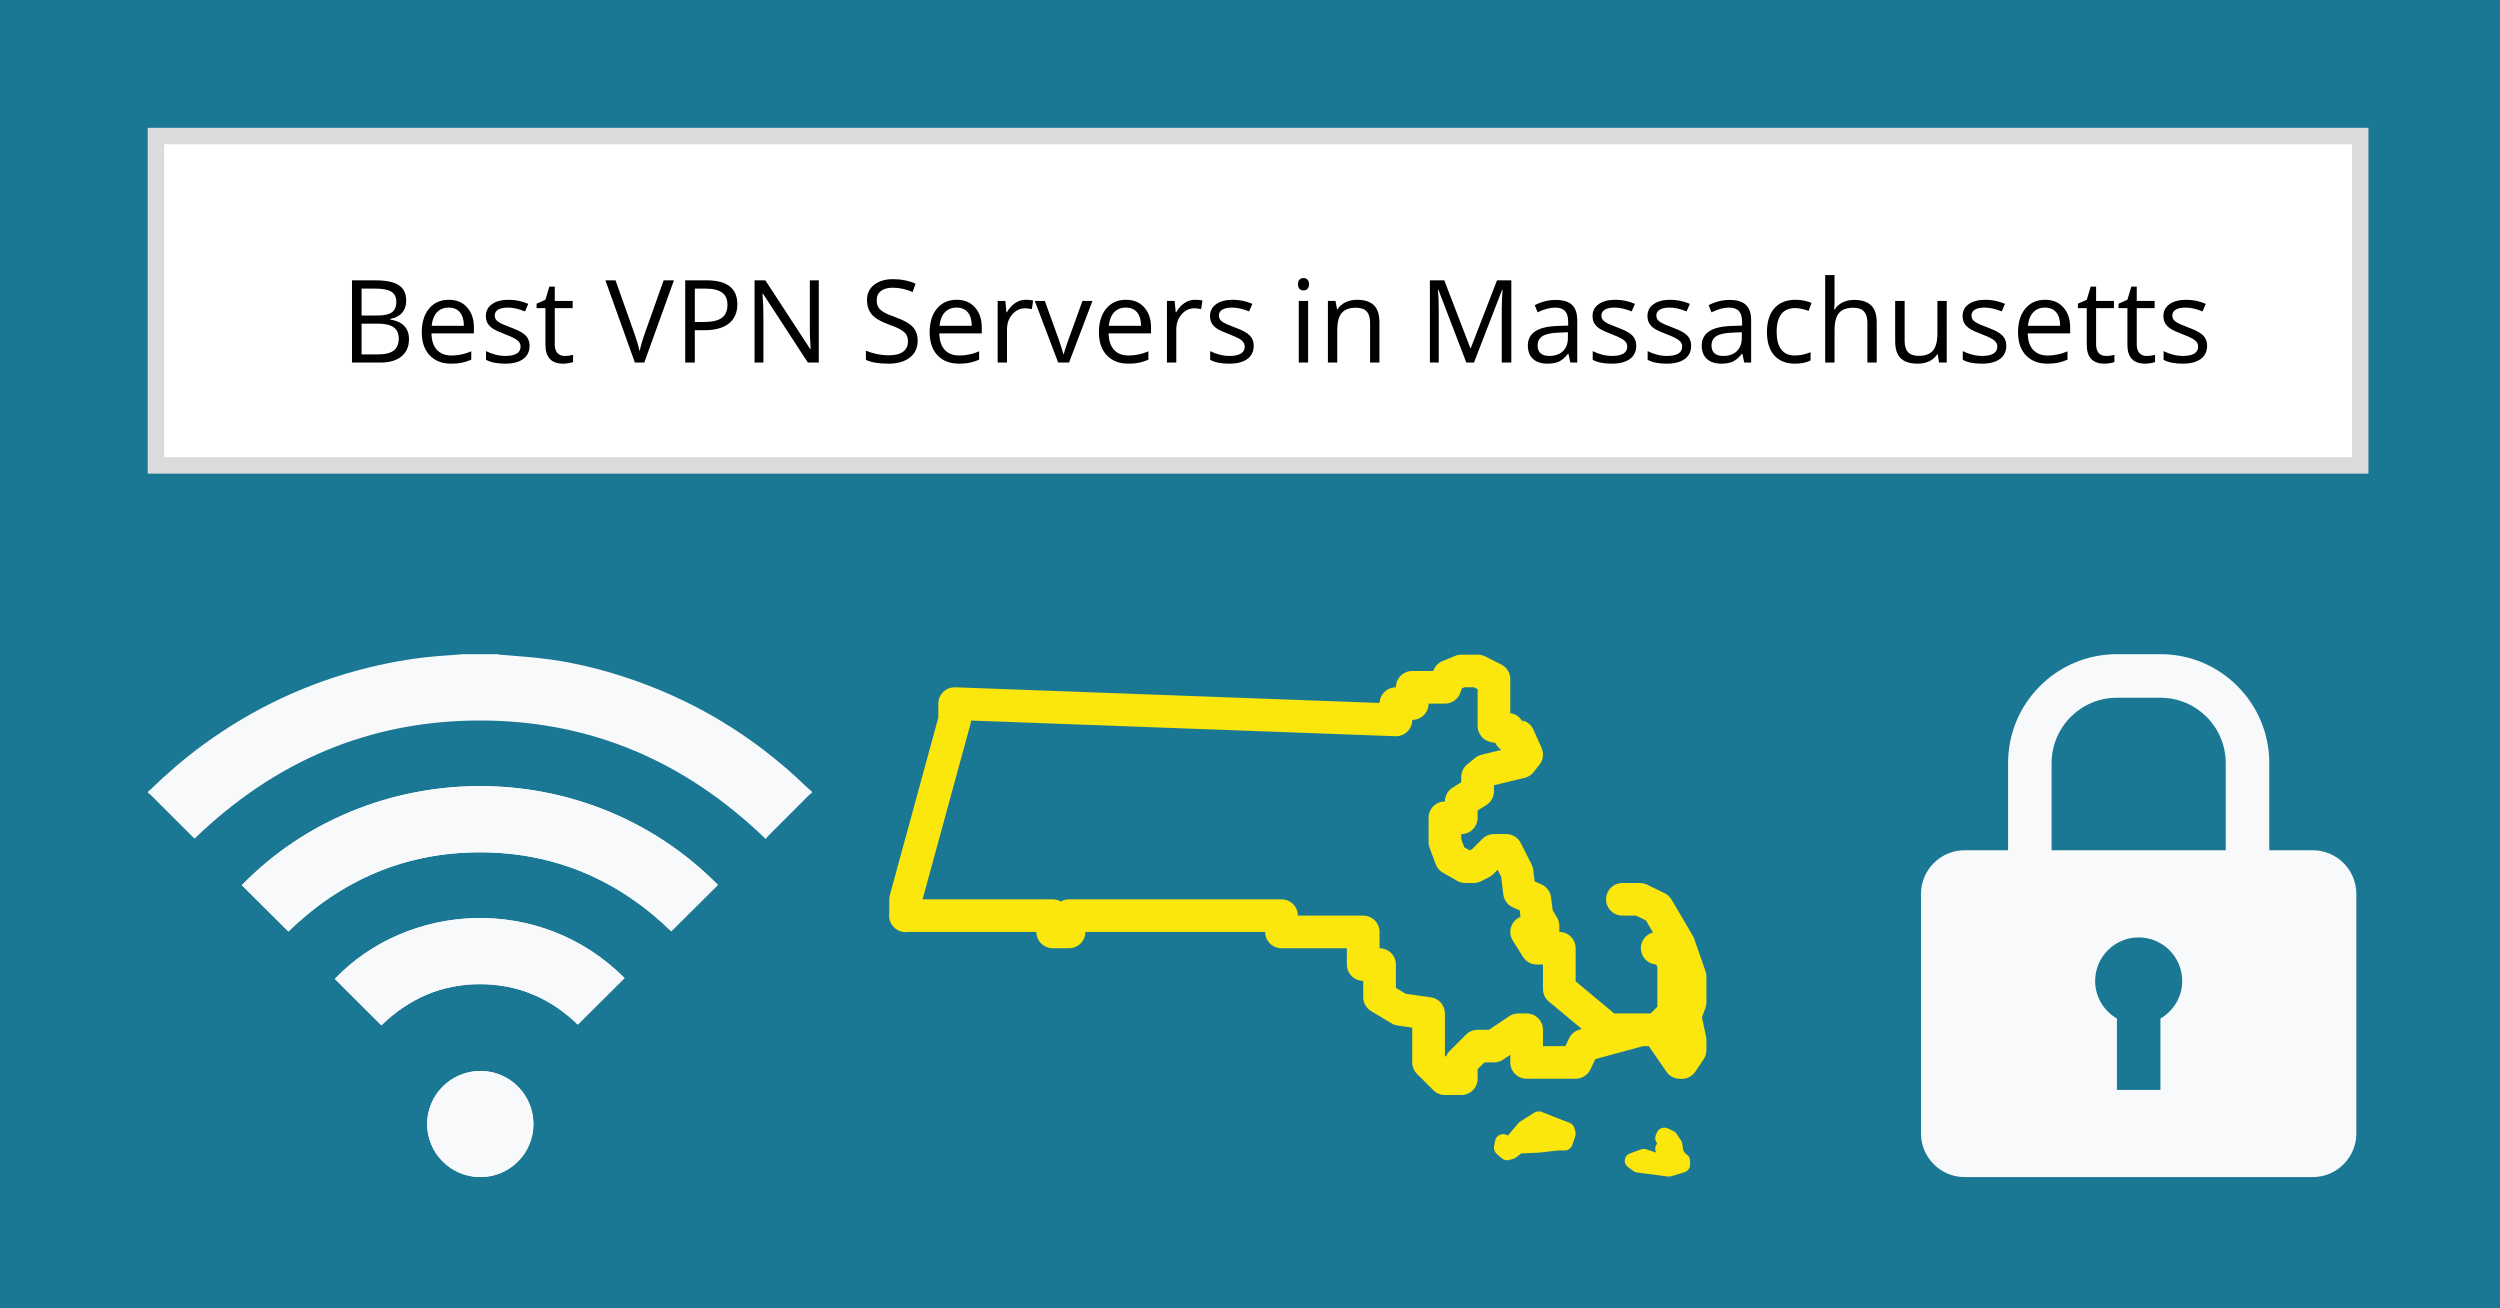
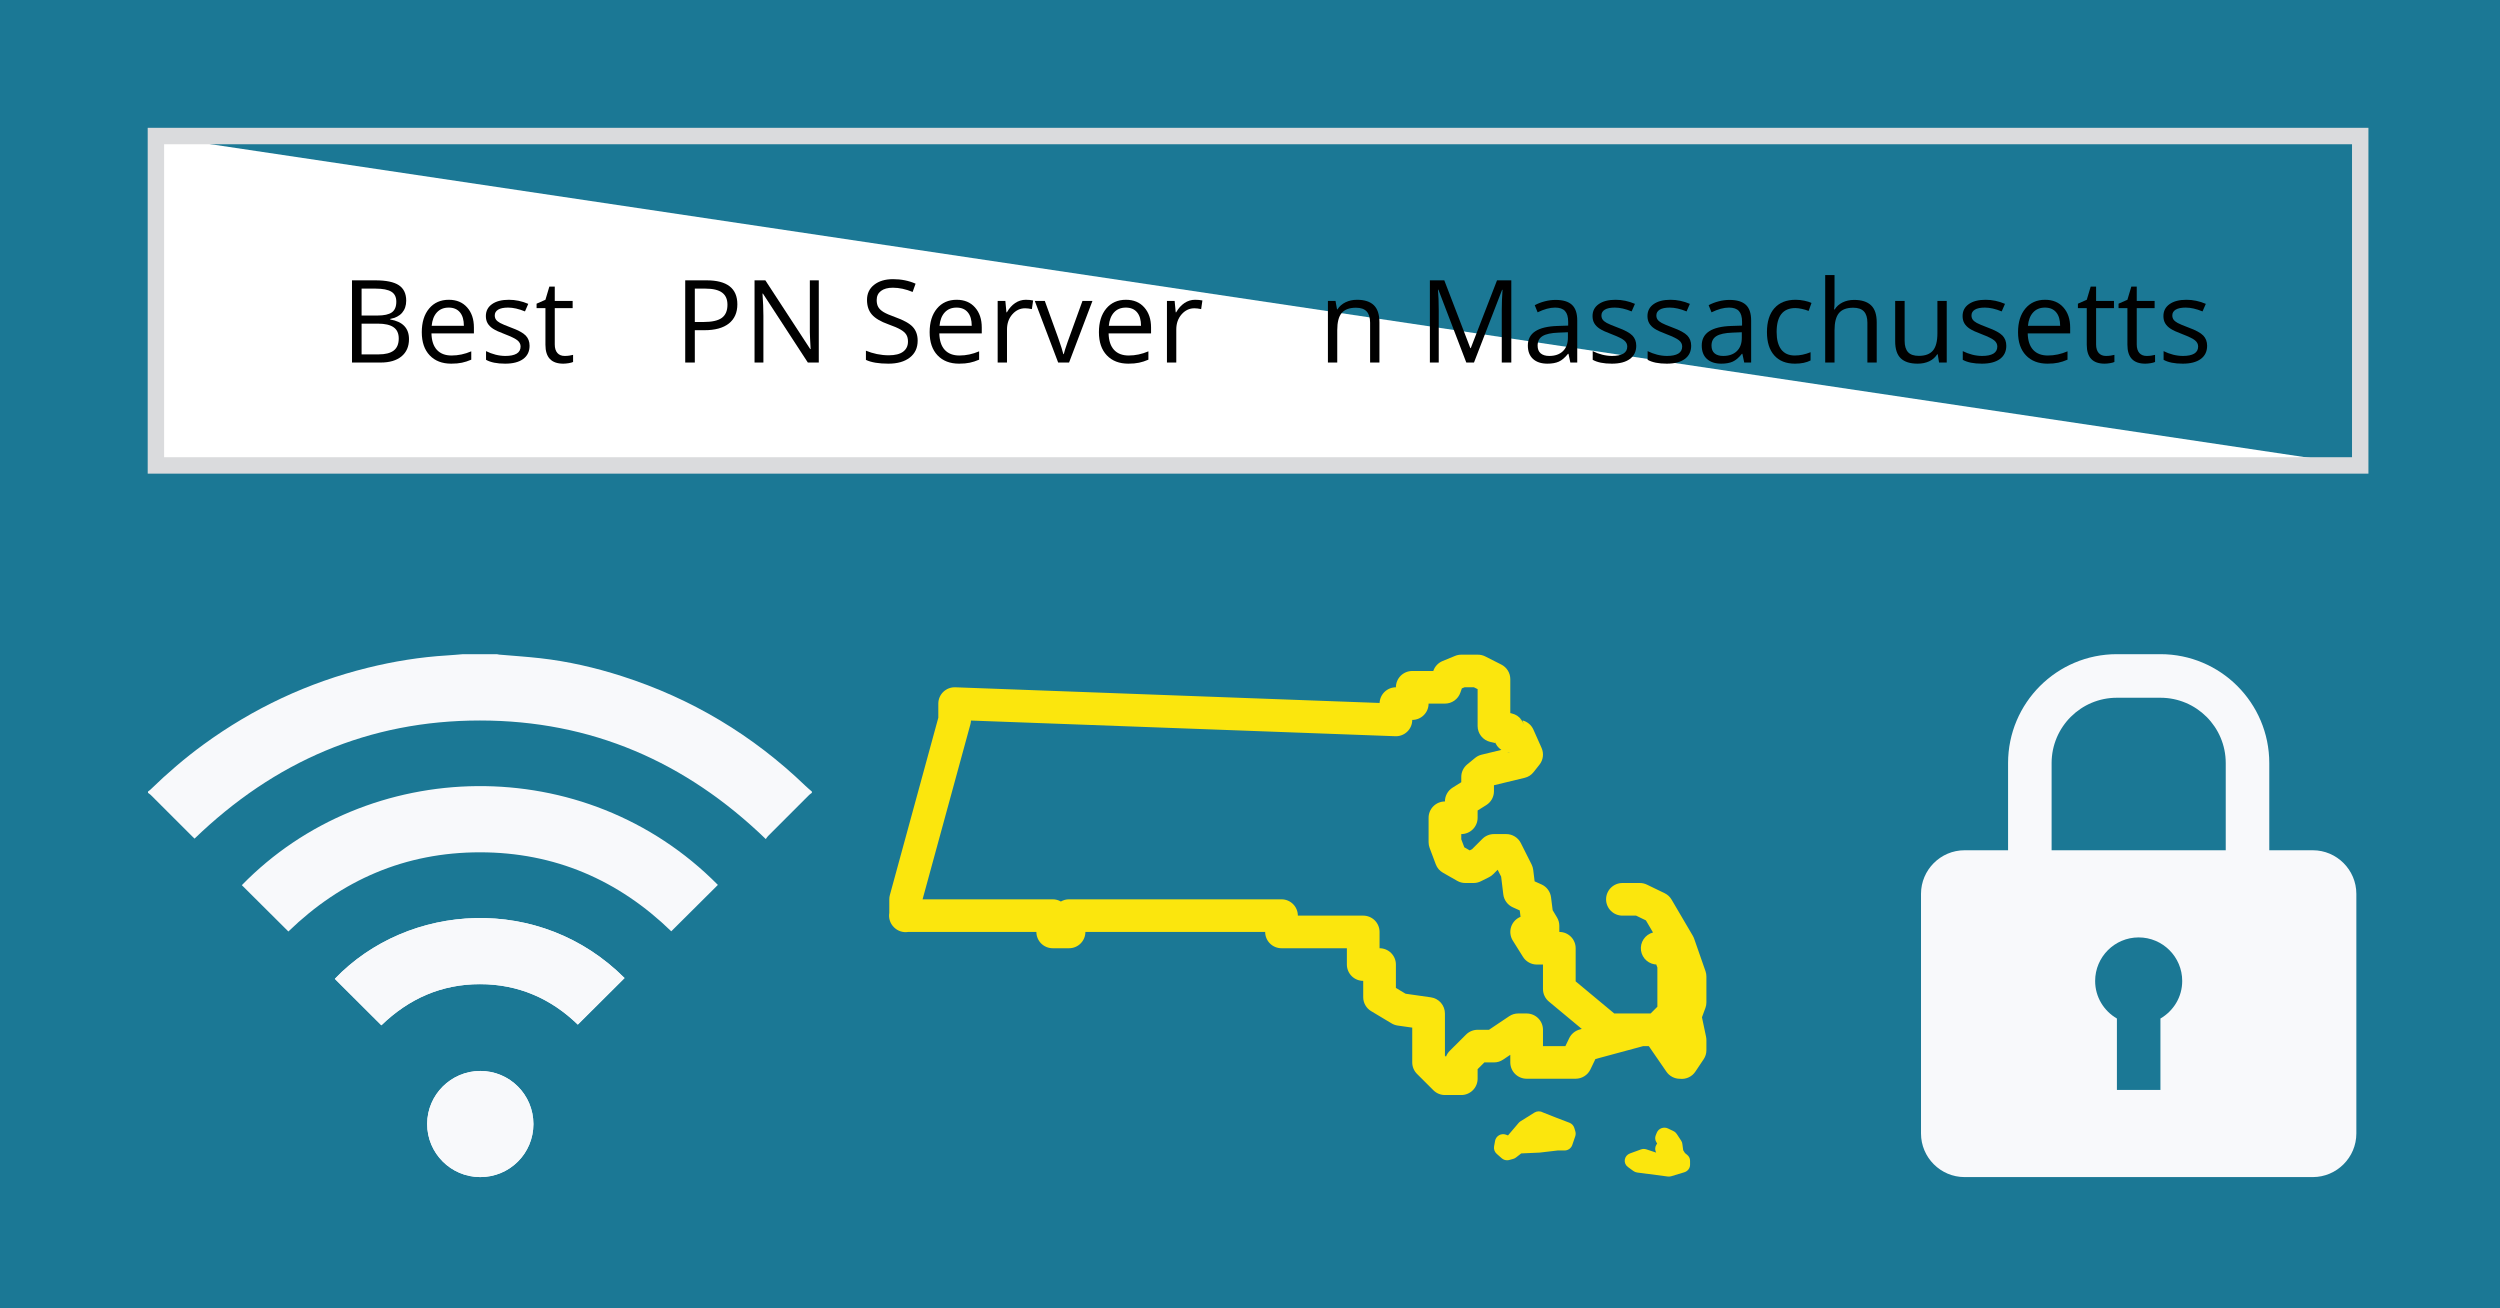
<svg xmlns="http://www.w3.org/2000/svg" width="900pt" zoomAndPan="magnify" viewBox="0 0 900 471" height="471pt" preserveAspectRatio="xMidYMid meet" version="1.2">
  <defs>
    <g />
    <clipPath xml:id="clip1" id="clip1">
      <path d="M 87 282 L 259 282 L 259 423.75 L 87 423.75 Z M 87 282 " />
    </clipPath>
    <clipPath xml:id="clip2" id="clip2">
      <path d="M 53.152 235.5 L 292.402 235.5 L 292.402 303 L 53.152 303 Z M 53.152 235.5 " />
    </clipPath>
    <clipPath xml:id="clip3" id="clip3">
      <path d="M 153 385 L 193 385 L 193 423.75 L 153 423.75 Z M 153 385 " />
    </clipPath>
    <clipPath xml:id="clip4" id="clip4">
      <path d="M 691.289 235.5 L 848.789 235.5 L 848.789 423.75 L 691.289 423.75 Z M 691.289 235.5 " />
    </clipPath>
    <clipPath xml:id="clip5" id="clip5">
      <path d="M 320 235.5 L 614.305 235.5 L 614.305 423.75 L 320 423.75 Z M 320 235.5 " />
    </clipPath>
  </defs>
  <g xml:id="surface1" id="surface1">
    <rect x="0" width="900" y="0" height="471" style="fill:rgb(100%,100%,100%);fill-opacity:1;stroke:none;" />
    <rect x="0" width="900" y="0" height="471" style="fill:rgb(100%,100%,100%);fill-opacity:1;stroke:none;" />
    <rect x="0" width="900" y="0" height="471" style="fill:rgb(10.59%,47.06%,58.429%);fill-opacity:1;stroke:none;" />
    <g clip-rule="nonzero" clip-path="url(#clip1)">
      <path style=" stroke:none;fill-rule:nonzero;fill:rgb(97.249%,97.649%,98.43%);fill-opacity:1;" d="M 103.816 335.34 C 122.953 316.777 145.93 306.824 172.809 306.832 C 199.684 306.84 222.648 316.809 241.656 335.266 C 247.285 329.664 252.863 324.113 258.438 318.566 C 210.484 270.062 132.293 272.199 87.062 318.66 C 92.617 324.191 98.172 329.723 103.816 335.34 Z M 137.297 369.105 C 147.219 359.484 158.984 354.301 172.781 354.297 C 186.598 354.293 198.391 359.508 208.012 368.855 C 213.695 363.191 219.27 357.648 224.836 352.098 C 194.5 321.715 146.973 324.836 120.566 352.352 C 120.66 352.465 120.746 352.598 120.852 352.703 C 126.297 358.133 131.742 363.559 137.297 369.105 Z M 192.031 404.672 C 192.035 394.09 183.484 385.539 172.906 385.543 C 162.398 385.551 153.82 394.086 153.777 404.574 C 153.734 415.125 162.309 423.734 172.871 423.75 C 183.477 423.77 192.023 415.25 192.031 404.672 Z M 192.031 404.672 " />
    </g>
    <g clip-rule="nonzero" clip-path="url(#clip2)">
      <path style=" stroke:none;fill-rule:nonzero;fill:rgb(97.249%,97.649%,98.43%);fill-opacity:1;" d="M 292.27 285.43 C 291.938 285.688 291.57 285.906 291.273 286.199 C 286.34 291.121 281.406 296.051 276.488 300.988 C 276.18 301.297 275.961 301.691 275.688 302.07 C 246.863 274.184 212.762 259.379 172.781 259.379 C 132.836 259.379 98.762 274.156 70.039 301.898 C 69.773 301.645 69.461 301.355 69.164 301.059 C 64.207 296.105 59.25 291.148 54.285 286.199 C 53.988 285.906 53.617 285.688 53.281 285.43 C 53.281 285.273 53.281 285.113 53.281 284.953 C 53.59 284.711 53.922 284.496 54.195 284.227 C 60.195 278.387 66.531 272.93 73.301 267.996 C 91.188 254.957 110.863 245.715 132.363 240.402 C 141.766 238.078 151.297 236.531 160.98 235.953 C 162.879 235.844 164.773 235.652 166.68 235.5 C 170.742 235.5 174.809 235.5 178.875 235.5 C 179.148 235.555 179.418 235.637 179.691 235.66 C 184.609 236.09 189.535 236.402 194.441 236.953 C 204.465 238.082 214.258 240.332 223.859 243.41 C 248.953 251.457 270.984 264.645 289.969 282.918 C 290.703 283.629 291.504 284.277 292.273 284.953 C 292.27 285.113 292.27 285.273 292.27 285.43 Z M 292.27 285.43 " />
    </g>
-     <path style=" stroke:none;fill-rule:nonzero;fill:rgb(97.249%,97.649%,98.43%);fill-opacity:1;" d="M 103.816 335.34 C 98.172 329.723 92.617 324.191 87.062 318.66 C 132.293 272.199 210.484 270.062 258.438 318.566 C 252.863 324.113 247.285 329.664 241.656 335.266 C 222.648 316.809 199.684 306.84 172.809 306.832 C 145.93 306.824 122.953 316.777 103.816 335.34 Z M 103.816 335.34 " />
    <path style=" stroke:none;fill-rule:nonzero;fill:rgb(97.249%,97.649%,98.43%);fill-opacity:1;" d="M 137.297 369.105 C 131.742 363.559 126.297 358.133 120.852 352.707 C 120.746 352.598 120.66 352.469 120.566 352.352 C 146.973 324.836 194.5 321.715 224.836 352.098 C 219.27 357.648 213.695 363.195 208.012 368.855 C 198.391 359.508 186.598 354.293 172.781 354.297 C 158.984 354.301 147.219 359.484 137.297 369.105 Z M 137.297 369.105 " />
    <g clip-rule="nonzero" clip-path="url(#clip3)">
      <path style=" stroke:none;fill-rule:nonzero;fill:rgb(97.249%,97.649%,98.43%);fill-opacity:1;" d="M 192.031 404.672 C 192.023 415.25 183.477 423.77 172.871 423.75 C 162.309 423.734 153.734 415.125 153.777 404.574 C 153.816 394.086 162.398 385.551 172.906 385.543 C 183.484 385.539 192.035 394.09 192.031 404.672 Z M 192.031 404.672 " />
    </g>
    <g clip-rule="nonzero" clip-path="url(#clip4)">
      <path style=" stroke:none;fill-rule:nonzero;fill:rgb(97.249%,97.649%,98.43%);fill-opacity:1;" d="M 832.613 306.094 L 816.941 306.094 L 816.941 274.719 C 816.941 253.059 799.398 235.5 777.758 235.5 L 762.086 235.5 C 740.445 235.5 722.906 253.059 722.906 274.719 L 722.906 306.094 L 707.234 306.094 C 698.617 306.094 691.562 313.156 691.562 321.781 L 691.562 408.062 C 691.562 416.688 698.617 423.75 707.234 423.75 L 832.613 423.75 C 841.23 423.75 848.285 416.688 848.285 408.062 L 848.285 321.781 C 848.285 313.156 841.23 306.094 832.613 306.094 Z M 777.758 366.668 L 777.758 392.375 L 762.086 392.375 L 762.086 366.668 C 757.418 363.957 754.25 358.945 754.25 353.156 C 754.25 344.5 761.266 337.469 769.922 337.469 C 778.578 337.469 785.598 344.5 785.598 353.156 C 785.598 358.945 782.426 363.957 777.758 366.668 Z M 801.266 306.094 L 738.578 306.094 L 738.578 274.719 C 738.578 261.727 749.109 251.188 762.086 251.188 L 777.758 251.188 C 790.738 251.188 801.266 261.727 801.266 274.719 Z M 801.266 306.094 " />
    </g>
-     <path style=" stroke:none;fill-rule:nonzero;fill:rgb(100%,100%,100%);fill-opacity:1;" d="M 56.125 48.973 L 849.68 48.973 L 849.68 167.555 L 56.125 167.555 Z M 56.125 48.973 " />
+     <path style=" stroke:none;fill-rule:nonzero;fill:rgb(100%,100%,100%);fill-opacity:1;" d="M 56.125 48.973 L 849.68 167.555 L 56.125 167.555 Z M 56.125 48.973 " />
    <path style=" stroke:none;fill-rule:nonzero;fill:rgb(85.489%,85.88%,86.67%);fill-opacity:1;" d="M 846.727 164.598 L 852.633 164.598 L 852.633 170.512 L 846.727 170.512 Z M 53.172 51.93 L 59.078 51.93 L 59.078 164.598 L 53.172 164.598 Z M 53.172 164.598 L 59.078 164.598 L 59.078 170.512 L 53.172 170.512 Z M 846.727 51.93 L 852.633 51.93 L 852.633 164.598 L 846.727 164.598 Z M 59.078 164.598 L 846.727 164.598 L 846.727 170.512 L 59.078 170.512 Z M 846.727 46.012 L 852.633 46.012 L 852.633 51.93 L 846.727 51.93 Z M 53.172 46.012 L 59.078 46.012 L 59.078 51.93 L 53.172 51.93 Z M 59.078 46.012 L 846.727 46.012 L 846.727 51.93 L 59.078 51.93 Z M 59.078 46.012 " />
    <g clip-rule="nonzero" clip-path="url(#clip5)">
      <path style=" stroke:none;fill-rule:nonzero;fill:rgb(98.43%,90.199%,5.099%);fill-opacity:1;" d="M 526.059 235.684 C 525.281 235.684 524.535 235.832 523.816 236.129 L 519.324 237.977 C 518.543 238.297 517.863 238.766 517.285 239.379 C 516.703 239.992 516.277 240.699 516.004 241.496 L 515.98 241.555 L 508.406 241.555 C 508.02 241.555 507.641 241.594 507.262 241.668 C 506.883 241.742 506.512 241.855 506.156 242 C 505.801 242.148 505.461 242.332 505.141 242.543 C 504.816 242.758 504.52 243.004 504.246 243.273 C 503.973 243.547 503.73 243.844 503.516 244.164 C 503.301 244.484 503.121 244.824 502.973 245.18 C 502.824 245.535 502.715 245.902 502.637 246.281 C 502.562 246.66 502.523 247.039 502.523 247.426 C 502.148 247.426 501.777 247.461 501.406 247.535 C 501.035 247.605 500.676 247.711 500.328 247.852 C 499.98 247.992 499.648 248.168 499.332 248.371 C 499.016 248.574 498.723 248.809 498.453 249.066 C 498.18 249.328 497.938 249.613 497.719 249.918 C 497.504 250.227 497.316 250.551 497.164 250.895 C 497.012 251.238 496.891 251.59 496.805 251.957 C 496.719 252.32 496.668 252.691 496.652 253.066 L 343.895 247.426 C 343.5 247.41 343.105 247.438 342.719 247.5 C 342.328 247.566 341.945 247.668 341.578 247.809 C 341.207 247.949 340.855 248.125 340.523 248.34 C 340.188 248.551 339.879 248.793 339.594 249.066 C 339.309 249.34 339.055 249.641 338.832 249.965 C 338.605 250.293 338.418 250.637 338.262 251 C 338.105 251.363 337.992 251.738 337.91 252.125 C 337.832 252.512 337.793 252.902 337.793 253.297 L 337.793 258.379 L 320.352 322.207 C 320.211 322.711 320.145 323.227 320.145 323.754 L 320.145 328.641 C 319.98 329.59 320.051 330.527 320.352 331.445 C 320.652 332.363 321.152 333.16 321.844 333.832 C 321.855 333.844 321.867 333.855 321.879 333.867 C 321.906 333.895 321.934 333.922 321.961 333.949 C 322.625 334.582 323.398 335.035 324.277 335.309 C 325.156 335.578 326.051 335.645 326.957 335.496 L 373.094 335.496 C 373.094 335.883 373.133 336.266 373.207 336.641 C 373.281 337.02 373.395 337.387 373.543 337.742 C 373.691 338.098 373.871 338.438 374.086 338.758 C 374.301 339.078 374.543 339.375 374.816 339.648 C 375.09 339.922 375.387 340.164 375.707 340.379 C 376.031 340.594 376.367 340.773 376.727 340.922 C 377.082 341.066 377.449 341.18 377.828 341.254 C 378.207 341.332 378.59 341.367 378.977 341.367 L 384.859 341.367 C 385.246 341.367 385.629 341.328 386.008 341.254 C 386.387 341.18 386.754 341.066 387.113 340.922 C 387.469 340.773 387.809 340.594 388.129 340.379 C 388.449 340.164 388.746 339.922 389.02 339.648 C 389.293 339.375 389.535 339.078 389.75 338.758 C 389.965 338.438 390.148 338.098 390.297 337.742 C 390.441 337.387 390.555 337.02 390.629 336.641 C 390.707 336.262 390.742 335.883 390.742 335.496 L 455.457 335.496 C 455.457 335.883 455.496 336.266 455.57 336.641 C 455.648 337.02 455.758 337.387 455.906 337.742 C 456.055 338.098 456.234 338.438 456.449 338.758 C 456.664 339.078 456.91 339.375 457.184 339.648 C 457.457 339.922 457.754 340.164 458.074 340.379 C 458.395 340.594 458.734 340.773 459.09 340.922 C 459.449 341.066 459.816 341.18 460.195 341.254 C 460.574 341.332 460.957 341.367 461.344 341.367 L 484.875 341.367 L 484.875 347.238 C 484.875 347.625 484.914 348.008 484.988 348.383 C 485.062 348.762 485.176 349.129 485.324 349.484 C 485.473 349.844 485.652 350.18 485.867 350.5 C 486.082 350.82 486.324 351.117 486.598 351.391 C 486.871 351.664 487.168 351.906 487.488 352.121 C 487.812 352.336 488.148 352.516 488.508 352.664 C 488.863 352.812 489.23 352.922 489.609 352.996 C 489.988 353.074 490.371 353.109 490.758 353.109 L 490.758 358.98 C 490.758 360.012 491.016 360.977 491.523 361.875 C 492.035 362.773 492.734 363.484 493.621 364.016 L 500.973 368.418 C 501.652 368.828 502.383 369.086 503.168 369.199 L 508.406 369.945 L 508.406 382.469 C 508.406 383.246 508.559 383.996 508.855 384.715 C 509.156 385.434 509.578 386.066 510.133 386.617 L 516.016 392.488 C 516.566 393.039 517.203 393.465 517.922 393.762 C 518.645 394.062 519.395 394.211 520.176 394.211 L 526.059 394.211 C 526.445 394.211 526.828 394.172 527.207 394.098 C 527.586 394.023 527.953 393.91 528.309 393.762 C 528.664 393.613 529.004 393.434 529.324 393.219 C 529.648 393.008 529.945 392.762 530.219 392.488 C 530.492 392.219 530.734 391.922 530.949 391.602 C 531.164 391.281 531.344 390.941 531.492 390.586 C 531.641 390.23 531.754 389.863 531.828 389.484 C 531.902 389.105 531.941 388.723 531.941 388.34 L 531.941 384.898 L 534.375 382.469 L 537.824 382.469 C 539.02 382.469 540.117 382.137 541.109 381.469 L 543.707 379.727 L 543.707 382.469 C 543.707 382.852 543.746 383.234 543.82 383.613 C 543.895 383.992 544.008 384.359 544.156 384.715 C 544.305 385.07 544.484 385.41 544.699 385.73 C 544.914 386.051 545.156 386.348 545.43 386.617 C 545.703 386.891 546 387.137 546.324 387.348 C 546.645 387.562 546.984 387.746 547.34 387.891 C 547.695 388.039 548.062 388.152 548.441 388.227 C 548.82 388.301 549.203 388.34 549.59 388.34 L 567.238 388.34 C 567.793 388.34 568.336 388.262 568.867 388.109 C 569.398 387.953 569.898 387.73 570.367 387.438 C 570.836 387.145 571.254 386.789 571.625 386.379 C 571.992 385.965 572.297 385.512 572.539 385.012 L 574.352 381.25 L 591.555 376.598 L 593.566 376.598 L 599.898 385.793 C 600.441 386.594 601.145 387.223 602.004 387.676 C 602.859 388.129 603.773 388.359 604.746 388.363 C 605.293 388.426 605.836 388.414 606.379 388.328 C 606.922 388.238 607.441 388.078 607.938 387.848 C 608.438 387.613 608.891 387.316 609.305 386.957 C 609.719 386.594 610.078 386.184 610.375 385.723 L 613.316 381.32 C 613.977 380.336 614.305 379.25 614.305 378.062 L 614.305 374.43 C 614.305 374.023 614.262 373.621 614.18 373.223 L 612.707 366.219 L 613.949 362.859 C 614.188 362.207 614.309 361.535 614.305 360.84 L 614.305 351.562 C 614.309 350.902 614.199 350.262 613.984 349.637 L 609.883 337.895 C 609.754 337.535 609.594 337.188 609.398 336.859 L 601.781 323.879 C 601.184 322.855 600.352 322.086 599.289 321.562 L 592.922 318.48 C 592.109 318.082 591.25 317.883 590.348 317.883 L 584.156 317.883 C 583.766 317.875 583.379 317.91 582.996 317.98 C 582.613 318.051 582.238 318.16 581.879 318.305 C 581.516 318.449 581.172 318.629 580.844 318.844 C 580.52 319.055 580.219 319.301 579.941 319.57 C 579.664 319.844 579.414 320.145 579.195 320.465 C 578.977 320.789 578.793 321.129 578.645 321.488 C 578.492 321.848 578.379 322.215 578.301 322.598 C 578.227 322.98 578.188 323.363 578.188 323.754 C 578.188 324.145 578.227 324.527 578.301 324.91 C 578.379 325.289 578.492 325.66 578.645 326.02 C 578.793 326.379 578.977 326.719 579.195 327.043 C 579.414 327.363 579.664 327.66 579.941 327.934 C 580.219 328.207 580.52 328.453 580.844 328.664 C 581.172 328.879 581.516 329.059 581.879 329.203 C 582.238 329.348 582.613 329.457 582.996 329.527 C 583.379 329.598 583.766 329.629 584.156 329.625 L 588.992 329.625 L 592.531 331.344 L 595.082 335.691 C 594.738 335.781 594.406 335.902 594.082 336.055 C 593.762 336.207 593.457 336.383 593.168 336.59 C 592.879 336.797 592.609 337.027 592.363 337.281 C 592.113 337.539 591.891 337.812 591.695 338.109 C 591.496 338.402 591.328 338.715 591.188 339.039 C 591.047 339.367 590.934 339.703 590.855 340.047 C 590.773 340.395 590.727 340.746 590.711 341.098 C 590.695 341.453 590.711 341.809 590.758 342.16 C 590.805 342.512 590.887 342.855 590.996 343.191 C 591.105 343.531 591.246 343.855 591.418 344.168 C 591.586 344.48 591.781 344.773 592.004 345.051 C 592.23 345.328 592.477 345.582 592.746 345.812 C 593.012 346.043 593.301 346.25 593.609 346.43 C 593.914 346.609 594.234 346.762 594.57 346.883 C 594.902 347.004 595.246 347.094 595.598 347.156 C 595.949 347.215 596.301 347.242 596.656 347.238 L 596.254 347.238 L 596.656 348.305 L 596.656 362.422 L 594.219 364.852 L 581.133 364.852 L 567.238 353.293 L 567.238 341.367 C 567.238 340.98 567.203 340.602 567.125 340.223 C 567.051 339.844 566.941 339.477 566.793 339.121 C 566.645 338.766 566.461 338.426 566.25 338.105 C 566.035 337.785 565.789 337.488 565.516 337.215 C 565.242 336.941 564.945 336.699 564.625 336.484 C 564.305 336.273 563.965 336.09 563.609 335.941 C 563.25 335.797 562.883 335.684 562.504 335.609 C 562.125 335.535 561.742 335.496 561.355 335.496 L 561.355 333.293 C 561.355 332.211 561.078 331.207 560.52 330.277 L 558.957 327.664 L 558.371 323.02 C 558.242 322.004 557.871 321.086 557.262 320.262 C 556.652 319.438 555.879 318.816 554.945 318.398 L 552.465 317.285 L 551.957 313.145 C 551.875 312.477 551.684 311.836 551.383 311.23 L 547.5 303.504 C 547.254 303.016 546.945 302.57 546.578 302.172 C 546.211 301.77 545.793 301.426 545.328 301.141 C 544.863 300.855 544.367 300.637 543.844 300.488 C 543.316 300.34 542.781 300.27 542.238 300.27 L 537.824 300.27 C 537.043 300.27 536.293 300.418 535.574 300.715 C 534.852 301.012 534.215 301.438 533.664 301.988 L 529.93 305.715 L 529.09 306.141 L 527.148 305.027 L 526.059 302.137 L 526.059 300.27 C 526.445 300.27 526.828 300.23 527.207 300.156 C 527.586 300.078 527.953 299.969 528.309 299.82 C 528.664 299.672 529.004 299.492 529.324 299.277 C 529.648 299.062 529.945 298.82 530.219 298.547 C 530.492 298.277 530.734 297.98 530.949 297.66 C 531.164 297.336 531.344 297 531.492 296.645 C 531.641 296.289 531.754 295.922 531.828 295.543 C 531.902 295.164 531.941 294.781 531.941 294.398 L 531.941 291.781 L 535.055 289.832 C 535.914 289.297 536.59 288.586 537.086 287.703 C 537.578 286.816 537.824 285.867 537.824 284.855 L 537.824 282.688 L 548.879 280.016 C 550.195 279.695 551.27 279.004 552.105 277.941 L 554.211 275.281 C 554.543 274.859 554.812 274.402 555.02 273.91 C 555.227 273.418 555.363 272.906 555.43 272.375 C 555.496 271.844 555.488 271.316 555.41 270.785 C 555.332 270.258 555.184 269.75 554.969 269.262 L 552.027 262.656 C 551.66 261.836 551.133 261.133 550.445 260.555 C 549.758 259.977 548.98 259.574 548.109 259.352 L 548.566 260.832 C 548.395 260.281 548.145 259.77 547.82 259.293 C 547.434 259.215 547.043 259.172 546.648 259.168 L 547.73 259.168 C 546.871 257.965 545.723 257.191 544.281 256.852 L 543.707 256.715 L 543.707 244.488 C 543.707 243.949 543.633 243.414 543.488 242.895 C 543.34 242.371 543.125 241.879 542.84 241.418 C 542.555 240.953 542.215 240.539 541.816 240.172 C 541.418 239.801 540.973 239.496 540.488 239.25 L 534.688 236.312 C 533.848 235.891 532.961 235.68 532.02 235.684 Z M 527.219 247.426 L 530.621 247.426 L 531.941 248.09 L 531.941 261.371 C 531.941 262.031 532.051 262.676 532.27 263.301 C 532.488 263.926 532.805 264.496 533.215 265.016 C 533.625 265.531 534.113 265.969 534.672 266.324 C 535.23 266.676 535.836 266.93 536.48 267.082 L 538.316 267.516 L 538.09 266.773 C 538.508 268.125 539.312 269.188 540.5 269.961 L 533.367 271.691 C 532.488 271.906 531.703 272.297 531.012 272.871 L 528.195 275.188 C 527.52 275.746 526.992 276.422 526.617 277.215 C 526.242 278.008 526.059 278.844 526.059 279.719 L 526.059 281.598 L 522.945 283.547 C 522.082 284.086 521.406 284.793 520.914 285.68 C 520.422 286.566 520.176 287.512 520.176 288.527 C 519.789 288.527 519.406 288.562 519.027 288.637 C 518.648 288.715 518.281 288.824 517.922 288.973 C 517.566 289.121 517.227 289.301 516.906 289.516 C 516.586 289.73 516.289 289.973 516.016 290.246 C 515.742 290.52 515.496 290.816 515.281 291.137 C 515.066 291.457 514.887 291.793 514.738 292.148 C 514.59 292.508 514.48 292.875 514.402 293.25 C 514.328 293.629 514.293 294.012 514.293 294.398 L 514.293 303.203 C 514.293 303.914 514.418 304.602 514.672 305.27 L 516.875 311.141 C 517.371 312.461 518.234 313.477 519.461 314.18 L 524.609 317.113 C 525.516 317.629 526.488 317.883 527.527 317.883 L 530.469 317.883 C 531.395 317.883 532.273 317.676 533.102 317.262 L 536.043 315.797 C 536.613 315.512 537.121 315.145 537.57 314.695 L 539.156 313.113 L 540.41 315.59 L 541.191 322 C 541.316 323.016 541.684 323.938 542.297 324.762 C 542.906 325.59 543.68 326.211 544.613 326.633 L 547.109 327.754 L 547.395 330.051 C 546.996 330.211 546.621 330.41 546.266 330.652 C 545.914 330.895 545.59 331.176 545.297 331.488 C 545.004 331.801 544.746 332.141 544.527 332.512 C 544.309 332.879 544.133 333.27 544 333.676 C 543.867 334.086 543.781 334.5 543.738 334.93 C 543.699 335.355 543.703 335.781 543.754 336.207 C 543.809 336.633 543.906 337.047 544.047 337.453 C 544.191 337.855 544.375 338.242 544.602 338.605 L 548.281 344.477 C 548.816 345.336 549.527 346.008 550.414 346.5 C 551.301 346.992 552.254 347.238 553.266 347.238 L 555.473 347.238 L 555.473 356.047 C 555.473 356.918 555.66 357.746 556.027 358.535 C 556.398 359.324 556.918 359.996 557.59 360.555 L 569.445 370.414 L 568.688 370.621 C 567.863 370.844 567.121 371.227 566.465 371.77 C 565.805 372.316 565.289 372.973 564.918 373.742 L 563.539 376.598 L 555.473 376.598 L 555.473 370.723 C 555.473 370.34 555.438 369.957 555.359 369.578 C 555.285 369.199 555.172 368.832 555.027 368.477 C 554.879 368.121 554.695 367.781 554.48 367.461 C 554.266 367.141 554.023 366.844 553.75 366.574 C 553.477 366.301 553.18 366.059 552.859 365.844 C 552.539 365.629 552.199 365.449 551.84 365.301 C 551.484 365.152 551.117 365.043 550.738 364.965 C 550.359 364.891 549.977 364.852 549.59 364.852 L 546.578 364.852 C 545.383 364.852 544.289 365.184 543.293 365.852 L 536.031 370.723 L 531.941 370.723 C 531.16 370.727 530.41 370.875 529.691 371.172 C 528.969 371.469 528.332 371.895 527.781 372.445 L 521.898 378.316 C 521.297 378.918 520.848 379.617 520.555 380.414 L 520.176 380.035 L 520.176 364.852 C 520.176 364.145 520.051 363.461 519.801 362.797 C 519.555 362.137 519.199 361.539 518.734 361.004 C 518.27 360.469 517.727 360.035 517.105 359.695 C 516.48 359.359 515.82 359.137 515.117 359.039 L 506.008 357.742 L 502.523 355.656 L 502.523 347.238 C 502.523 346.855 502.488 346.473 502.41 346.094 C 502.336 345.715 502.223 345.348 502.078 344.992 C 501.93 344.637 501.746 344.297 501.531 343.977 C 501.316 343.656 501.074 343.359 500.801 343.086 C 500.527 342.816 500.23 342.57 499.91 342.355 C 499.59 342.145 499.25 341.961 498.891 341.816 C 498.535 341.668 498.168 341.555 497.789 341.48 C 497.41 341.406 497.027 341.367 496.641 341.367 L 496.641 335.496 C 496.641 335.109 496.602 334.73 496.527 334.352 C 496.453 333.973 496.34 333.605 496.191 333.25 C 496.047 332.895 495.863 332.555 495.648 332.234 C 495.434 331.914 495.191 331.617 494.918 331.344 C 494.645 331.07 494.348 330.828 494.027 330.613 C 493.707 330.398 493.367 330.219 493.008 330.07 C 492.652 329.926 492.285 329.812 491.906 329.738 C 491.527 329.664 491.145 329.625 490.758 329.625 L 467.227 329.625 C 467.227 329.238 467.188 328.859 467.113 328.48 C 467.035 328.102 466.926 327.734 466.777 327.379 C 466.629 327.023 466.449 326.684 466.234 326.363 C 466.02 326.043 465.773 325.746 465.5 325.473 C 465.227 325.199 464.93 324.957 464.609 324.742 C 464.289 324.527 463.949 324.348 463.594 324.199 C 463.234 324.055 462.867 323.941 462.488 323.867 C 462.109 323.793 461.727 323.754 461.344 323.754 L 384.859 323.754 C 383.809 323.754 382.828 324.02 381.918 324.543 C 381.008 324.02 380.027 323.754 378.977 323.754 L 332.129 323.754 L 349.355 260.715 C 349.469 260.285 349.535 259.844 349.551 259.398 L 502.305 265.039 C 502.703 265.055 503.094 265.031 503.484 264.965 C 503.875 264.902 504.254 264.797 504.625 264.656 C 504.996 264.516 505.348 264.34 505.68 264.129 C 506.016 263.918 506.324 263.672 506.609 263.398 C 506.895 263.125 507.148 262.824 507.371 262.5 C 507.598 262.176 507.785 261.832 507.941 261.469 C 508.094 261.102 508.211 260.727 508.289 260.34 C 508.367 259.953 508.406 259.562 508.406 259.168 C 508.793 259.168 509.176 259.133 509.555 259.055 C 509.934 258.98 510.301 258.867 510.66 258.723 C 511.016 258.574 511.355 258.395 511.676 258.18 C 511.996 257.965 512.293 257.723 512.566 257.449 C 512.84 257.176 513.086 256.879 513.301 256.559 C 513.516 256.238 513.695 255.898 513.844 255.543 C 513.992 255.188 514.102 254.82 514.18 254.441 C 514.254 254.066 514.293 253.684 514.293 253.297 L 520.176 253.297 C 520.785 253.297 521.383 253.203 521.969 253.02 C 522.551 252.832 523.09 252.562 523.59 252.207 C 524.086 251.852 524.52 251.43 524.887 250.941 C 525.254 250.453 525.535 249.918 525.734 249.34 L 526.266 247.828 Z M 542.801 270.844 C 543.102 270.891 543.402 270.91 543.707 270.91 L 542.824 270.91 Z M 553.875 400.082 C 553.359 400.098 552.848 400.246 552.395 400.527 L 547.395 403.66 C 547.145 403.824 546.91 404.016 546.719 404.242 L 542.879 408.75 L 542.145 408.477 C 541.332 408.184 540.414 408.254 539.664 408.684 C 538.91 409.117 538.379 409.855 538.227 410.711 L 537.871 412.66 C 537.688 413.676 538.047 414.711 538.824 415.391 L 540.605 416.961 C 541.145 417.441 541.84 417.695 542.547 417.695 C 542.805 417.695 543.074 417.664 543.328 417.594 L 544.754 417.203 C 545.137 417.098 545.48 416.914 545.785 416.676 L 547.637 415.23 L 554.301 414.934 L 560.738 414.176 L 563.23 414.176 C 564.488 414.176 565.617 413.371 566.023 412.18 L 567.09 409.051 C 567.285 408.469 567.289 407.848 567.113 407.262 L 566.758 406.078 C 566.492 405.203 565.848 404.52 565.035 404.199 C 564.691 404.062 555.91 400.734 555.383 400.449 C 554.918 400.188 554.395 400.066 553.875 400.082 Z M 599.367 405.965 C 598.961 405.941 598.551 406 598.16 406.137 C 597.387 406.418 596.766 407 596.461 407.742 L 596.07 408.703 C 595.742 409.516 595.816 410.418 596.277 411.172 L 596.574 411.652 L 596.277 412.133 C 595.824 412.879 595.742 413.793 596.07 414.598 L 596.219 414.941 L 592.715 413.773 C 592.066 413.555 591.355 413.574 590.703 413.809 L 586.773 415.242 C 585.773 415.605 585.078 416.469 584.926 417.477 C 584.77 418.488 585.191 419.492 586.039 420.113 L 588.004 421.547 C 588.41 421.844 588.895 422.047 589.395 422.109 L 600.379 423.543 C 600.516 423.562 600.641 423.566 600.77 423.566 C 601.07 423.566 601.379 423.523 601.668 423.441 L 606.379 422.008 C 607.594 421.633 608.422 420.539 608.422 419.312 L 608.422 417.879 C 608.422 417.051 608.043 416.27 607.379 415.746 L 606.586 415.094 L 605.953 414.082 L 605.641 411.766 C 605.59 411.363 605.445 410.984 605.219 410.645 L 603.645 408.246 C 603.359 407.812 602.969 407.453 602.492 407.227 L 600.527 406.273 C 600.164 406.09 599.773 405.984 599.367 405.965 Z M 599.367 405.965 " />
    </g>
    <g style="fill:rgb(0%,0%,0%);fill-opacity:1;">
      <g transform="translate(122.656, 130.514)">
        <path style="stroke:none;" d="M 4.062 -29.594 L 12.422 -29.594 C 16.348 -29.594 19.188 -29.004 20.938 -27.828 C 22.695 -26.648 23.578 -24.797 23.578 -22.266 C 23.578 -20.516 23.086 -19.066 22.109 -17.922 C 21.129 -16.785 19.703 -16.047 17.828 -15.703 L 17.828 -15.5 C 22.328 -14.727 24.578 -12.367 24.578 -8.422 C 24.578 -5.773 23.68 -3.707 21.891 -2.219 C 20.098 -0.738 17.598 0 14.391 0 L 4.062 0 Z M 7.516 -16.922 L 13.172 -16.922 C 15.598 -16.922 17.344 -17.301 18.406 -18.062 C 19.477 -18.82 20.016 -20.109 20.016 -21.922 C 20.016 -23.578 19.422 -24.77 18.234 -25.5 C 17.047 -26.238 15.156 -26.609 12.562 -26.609 L 7.516 -26.609 Z M 7.516 -14 L 7.516 -2.938 L 13.688 -2.938 C 16.07 -2.938 17.867 -3.395 19.078 -4.312 C 20.285 -5.238 20.891 -6.688 20.891 -8.656 C 20.891 -10.5 20.27 -11.848 19.031 -12.703 C 17.801 -13.566 15.926 -14 13.406 -14 Z M 7.516 -14 " />
      </g>
    </g>
    <g style="fill:rgb(0%,0%,0%);fill-opacity:1;">
      <g transform="translate(149.514, 130.514)">
        <path style="stroke:none;" d="M 12.938 0.406 C 9.656 0.406 7.066 -0.594 5.172 -2.594 C 3.273 -4.594 2.328 -7.363 2.328 -10.906 C 2.328 -14.488 3.207 -17.332 4.969 -19.438 C 6.727 -21.539 9.094 -22.594 12.062 -22.594 C 14.844 -22.594 17.039 -21.676 18.656 -19.844 C 20.281 -18.02 21.094 -15.609 21.094 -12.609 L 21.094 -10.484 L 5.812 -10.484 C 5.875 -7.879 6.531 -5.898 7.781 -4.547 C 9.031 -3.203 10.789 -2.531 13.062 -2.531 C 15.445 -2.531 17.805 -3.031 20.141 -4.031 L 20.141 -1.031 C 18.953 -0.52 17.828 -0.156 16.766 0.062 C 15.711 0.289 14.438 0.406 12.938 0.406 Z M 12.016 -19.781 C 10.234 -19.781 8.812 -19.195 7.75 -18.031 C 6.695 -16.875 6.078 -15.27 5.891 -13.219 L 17.484 -13.219 C 17.484 -15.332 17.008 -16.953 16.062 -18.078 C 15.125 -19.211 13.773 -19.781 12.016 -19.781 Z M 12.016 -19.781 " />
      </g>
    </g>
    <g style="fill:rgb(0%,0%,0%);fill-opacity:1;">
      <g transform="translate(172.77, 130.514)">
        <path style="stroke:none;" d="M 17.875 -6.047 C 17.875 -3.984 17.102 -2.391 15.562 -1.266 C 14.02 -0.148 11.863 0.406 9.094 0.406 C 6.145 0.406 3.848 -0.055 2.203 -0.984 L 2.203 -4.109 C 3.273 -3.566 4.422 -3.141 5.641 -2.828 C 6.859 -2.523 8.035 -2.375 9.172 -2.375 C 10.922 -2.375 12.27 -2.648 13.219 -3.203 C 14.164 -3.766 14.641 -4.617 14.641 -5.766 C 14.641 -6.629 14.266 -7.367 13.516 -7.984 C 12.766 -8.598 11.301 -9.32 9.125 -10.156 C 7.062 -10.926 5.594 -11.598 4.719 -12.172 C 3.852 -12.742 3.207 -13.395 2.781 -14.125 C 2.352 -14.852 2.141 -15.723 2.141 -16.734 C 2.141 -18.547 2.875 -19.973 4.344 -21.016 C 5.82 -22.066 7.844 -22.594 10.406 -22.594 C 12.789 -22.594 15.125 -22.102 17.406 -21.125 L 16.219 -18.406 C 13.988 -19.32 11.969 -19.781 10.156 -19.781 C 8.562 -19.781 7.359 -19.531 6.547 -19.031 C 5.742 -18.531 5.344 -17.844 5.344 -16.969 C 5.344 -16.375 5.492 -15.863 5.797 -15.438 C 6.098 -15.02 6.586 -14.625 7.266 -14.25 C 7.941 -13.875 9.238 -13.328 11.156 -12.609 C 13.781 -11.648 15.555 -10.688 16.484 -9.719 C 17.41 -8.75 17.875 -7.523 17.875 -6.047 Z M 17.875 -6.047 " />
      </g>
    </g>
    <g style="fill:rgb(0%,0%,0%);fill-opacity:1;">
      <g transform="translate(192.544, 130.514)">
        <path style="stroke:none;" d="M 10.734 -2.375 C 11.328 -2.375 11.898 -2.414 12.453 -2.5 C 13.004 -2.582 13.441 -2.672 13.766 -2.766 L 13.766 -0.203 C 13.398 -0.023 12.863 0.117 12.156 0.234 C 11.445 0.348 10.805 0.406 10.234 0.406 C 5.953 0.406 3.812 -1.852 3.812 -6.375 L 3.812 -19.578 L 0.625 -19.578 L 0.625 -21.188 L 3.812 -22.594 L 5.219 -27.328 L 7.172 -27.328 L 7.172 -22.188 L 13.609 -22.188 L 13.609 -19.578 L 7.172 -19.578 L 7.172 -6.516 C 7.172 -5.18 7.484 -4.156 8.109 -3.438 C 8.742 -2.727 9.617 -2.375 10.734 -2.375 Z M 10.734 -2.375 " />
      </g>
    </g>
    <g style="fill:rgb(0%,0%,0%);fill-opacity:1;">
      <g transform="translate(207.178, 130.514)">
        <path style="stroke:none;" d="" />
      </g>
    </g>
    <g style="fill:rgb(0%,0%,0%);fill-opacity:1;">
      <g transform="translate(217.946, 130.514)">
-         <path style="stroke:none;" d="M 20.969 -29.594 L 24.672 -29.594 L 14 0 L 10.609 0 L 0 -29.594 L 3.641 -29.594 L 10.438 -10.438 C 11.227 -8.238 11.852 -6.102 12.312 -4.031 C 12.789 -6.219 13.422 -8.395 14.203 -10.562 Z M 20.969 -29.594 " />
-       </g>
+         </g>
    </g>
    <g style="fill:rgb(0%,0%,0%);fill-opacity:1;">
      <g transform="translate(242.618, 130.514)">
        <path style="stroke:none;" d="M 22.828 -20.969 C 22.828 -17.969 21.805 -15.66 19.766 -14.047 C 17.723 -12.441 14.797 -11.641 10.984 -11.641 L 7.516 -11.641 L 7.516 0 L 4.062 0 L 4.062 -29.594 L 11.734 -29.594 C 19.129 -29.594 22.828 -26.719 22.828 -20.969 Z M 7.516 -14.594 L 10.609 -14.594 C 13.66 -14.594 15.863 -15.082 17.219 -16.062 C 18.582 -17.051 19.266 -18.633 19.266 -20.812 C 19.266 -22.77 18.625 -24.223 17.344 -25.172 C 16.062 -26.129 14.066 -26.609 11.359 -26.609 L 7.516 -26.609 Z M 7.516 -14.594 " />
      </g>
    </g>
    <g style="fill:rgb(0%,0%,0%);fill-opacity:1;">
      <g transform="translate(267.574, 130.514)">
        <path style="stroke:none;" d="M 27.188 0 L 23.25 0 L 7.078 -24.828 L 6.922 -24.828 C 7.141 -21.922 7.25 -19.25 7.25 -16.812 L 7.25 0 L 4.062 0 L 4.062 -29.594 L 7.953 -29.594 L 24.094 -4.859 L 24.25 -4.859 C 24.219 -5.223 24.156 -6.391 24.062 -8.359 C 23.969 -10.336 23.938 -11.754 23.969 -12.609 L 23.969 -29.594 L 27.188 -29.594 Z M 27.188 0 " />
      </g>
    </g>
    <g style="fill:rgb(0%,0%,0%);fill-opacity:1;">
      <g transform="translate(298.824, 130.514)">
        <path style="stroke:none;" d="" />
      </g>
    </g>
    <g style="fill:rgb(0%,0%,0%);fill-opacity:1;">
      <g transform="translate(309.592, 130.514)">
        <path style="stroke:none;" d="M 20.766 -7.875 C 20.766 -5.27 19.816 -3.238 17.922 -1.781 C 16.035 -0.32 13.473 0.406 10.234 0.406 C 6.734 0.406 4.035 -0.047 2.141 -0.953 L 2.141 -4.266 C 3.359 -3.754 4.68 -3.348 6.109 -3.047 C 7.547 -2.754 8.961 -2.609 10.359 -2.609 C 12.648 -2.609 14.375 -3.039 15.531 -3.906 C 16.695 -4.781 17.281 -5.992 17.281 -7.547 C 17.281 -8.578 17.07 -9.414 16.656 -10.062 C 16.25 -10.719 15.562 -11.32 14.594 -11.875 C 13.633 -12.438 12.172 -13.066 10.203 -13.766 C 7.453 -14.742 5.484 -15.91 4.297 -17.266 C 3.117 -18.617 2.531 -20.379 2.531 -22.547 C 2.531 -24.828 3.383 -26.641 5.094 -27.984 C 6.812 -29.336 9.082 -30.016 11.906 -30.016 C 14.844 -30.016 17.547 -29.473 20.016 -28.391 L 18.953 -25.406 C 16.504 -26.426 14.129 -26.938 11.828 -26.938 C 10.004 -26.938 8.578 -26.547 7.547 -25.766 C 6.523 -24.984 6.016 -23.895 6.016 -22.5 C 6.016 -21.477 6.203 -20.641 6.578 -19.984 C 6.953 -19.328 7.586 -18.723 8.484 -18.172 C 9.391 -17.629 10.766 -17.031 12.609 -16.375 C 15.711 -15.27 17.848 -14.082 19.016 -12.812 C 20.18 -11.539 20.766 -9.895 20.766 -7.875 Z M 20.766 -7.875 " />
      </g>
    </g>
    <g style="fill:rgb(0%,0%,0%);fill-opacity:1;">
      <g transform="translate(332.342, 130.514)">
        <path style="stroke:none;" d="M 12.938 0.406 C 9.656 0.406 7.066 -0.594 5.172 -2.594 C 3.273 -4.594 2.328 -7.363 2.328 -10.906 C 2.328 -14.488 3.207 -17.332 4.969 -19.438 C 6.727 -21.539 9.094 -22.594 12.062 -22.594 C 14.844 -22.594 17.039 -21.676 18.656 -19.844 C 20.281 -18.02 21.094 -15.609 21.094 -12.609 L 21.094 -10.484 L 5.812 -10.484 C 5.875 -7.879 6.531 -5.898 7.781 -4.547 C 9.031 -3.203 10.789 -2.531 13.062 -2.531 C 15.445 -2.531 17.805 -3.031 20.141 -4.031 L 20.141 -1.031 C 18.953 -0.52 17.828 -0.156 16.766 0.062 C 15.711 0.289 14.438 0.406 12.938 0.406 Z M 12.016 -19.781 C 10.234 -19.781 8.812 -19.195 7.75 -18.031 C 6.695 -16.875 6.078 -15.27 5.891 -13.219 L 17.484 -13.219 C 17.484 -15.332 17.008 -16.953 16.062 -18.078 C 15.125 -19.211 13.773 -19.781 12.016 -19.781 Z M 12.016 -19.781 " />
      </g>
    </g>
    <g style="fill:rgb(0%,0%,0%);fill-opacity:1;">
      <g transform="translate(355.597, 130.514)">
        <path style="stroke:none;" d="M 13.688 -22.594 C 14.664 -22.594 15.547 -22.508 16.328 -22.344 L 15.875 -19.234 C 14.957 -19.43 14.145 -19.531 13.438 -19.531 C 11.645 -19.531 10.109 -18.801 8.828 -17.344 C 7.555 -15.883 6.922 -14.07 6.922 -11.906 L 6.922 0 L 3.562 0 L 3.562 -22.188 L 6.328 -22.188 L 6.719 -18.078 L 6.875 -18.078 C 7.695 -19.516 8.688 -20.625 9.844 -21.406 C 11.008 -22.195 12.289 -22.594 13.688 -22.594 Z M 13.688 -22.594 " />
      </g>
    </g>
    <g style="fill:rgb(0%,0%,0%);fill-opacity:1;">
      <g transform="translate(372.518, 130.514)">
        <path style="stroke:none;" d="M 8.422 0 L 0 -22.188 L 3.609 -22.188 L 8.375 -9.031 C 9.457 -5.945 10.094 -3.945 10.281 -3.031 L 10.438 -3.031 C 10.594 -3.75 11.062 -5.227 11.844 -7.469 C 12.633 -9.719 14.41 -14.625 17.172 -22.188 L 20.766 -22.188 L 12.344 0 Z M 8.422 0 " />
      </g>
    </g>
    <g style="fill:rgb(0%,0%,0%);fill-opacity:1;">
      <g transform="translate(393.284, 130.514)">
        <path style="stroke:none;" d="M 12.938 0.406 C 9.656 0.406 7.066 -0.594 5.172 -2.594 C 3.273 -4.594 2.328 -7.363 2.328 -10.906 C 2.328 -14.488 3.207 -17.332 4.969 -19.438 C 6.727 -21.539 9.094 -22.594 12.062 -22.594 C 14.844 -22.594 17.039 -21.676 18.656 -19.844 C 20.281 -18.02 21.094 -15.609 21.094 -12.609 L 21.094 -10.484 L 5.812 -10.484 C 5.875 -7.879 6.531 -5.898 7.781 -4.547 C 9.031 -3.203 10.789 -2.531 13.062 -2.531 C 15.445 -2.531 17.805 -3.031 20.141 -4.031 L 20.141 -1.031 C 18.953 -0.52 17.828 -0.156 16.766 0.062 C 15.711 0.289 14.438 0.406 12.938 0.406 Z M 12.016 -19.781 C 10.234 -19.781 8.812 -19.195 7.75 -18.031 C 6.695 -16.875 6.078 -15.27 5.891 -13.219 L 17.484 -13.219 C 17.484 -15.332 17.008 -16.953 16.062 -18.078 C 15.125 -19.211 13.773 -19.781 12.016 -19.781 Z M 12.016 -19.781 " />
      </g>
    </g>
    <g style="fill:rgb(0%,0%,0%);fill-opacity:1;">
      <g transform="translate(416.54, 130.514)">
        <path style="stroke:none;" d="M 13.688 -22.594 C 14.664 -22.594 15.547 -22.508 16.328 -22.344 L 15.875 -19.234 C 14.957 -19.43 14.145 -19.531 13.438 -19.531 C 11.645 -19.531 10.109 -18.801 8.828 -17.344 C 7.555 -15.883 6.922 -14.07 6.922 -11.906 L 6.922 0 L 3.562 0 L 3.562 -22.188 L 6.328 -22.188 L 6.719 -18.078 L 6.875 -18.078 C 7.695 -19.516 8.688 -20.625 9.844 -21.406 C 11.008 -22.195 12.289 -22.594 13.688 -22.594 Z M 13.688 -22.594 " />
      </g>
    </g>
    <g style="fill:rgb(0%,0%,0%);fill-opacity:1;">
      <g transform="translate(433.46, 130.514)">
-         <path style="stroke:none;" d="M 17.875 -6.047 C 17.875 -3.984 17.102 -2.391 15.562 -1.266 C 14.02 -0.148 11.863 0.406 9.094 0.406 C 6.145 0.406 3.848 -0.055 2.203 -0.984 L 2.203 -4.109 C 3.273 -3.566 4.422 -3.141 5.641 -2.828 C 6.859 -2.523 8.035 -2.375 9.172 -2.375 C 10.922 -2.375 12.27 -2.648 13.219 -3.203 C 14.164 -3.766 14.641 -4.617 14.641 -5.766 C 14.641 -6.629 14.266 -7.367 13.516 -7.984 C 12.766 -8.598 11.301 -9.32 9.125 -10.156 C 7.062 -10.926 5.594 -11.598 4.719 -12.172 C 3.852 -12.742 3.207 -13.395 2.781 -14.125 C 2.352 -14.852 2.141 -15.723 2.141 -16.734 C 2.141 -18.547 2.875 -19.973 4.344 -21.016 C 5.82 -22.066 7.844 -22.594 10.406 -22.594 C 12.789 -22.594 15.125 -22.102 17.406 -21.125 L 16.219 -18.406 C 13.988 -19.32 11.969 -19.781 10.156 -19.781 C 8.562 -19.781 7.359 -19.531 6.547 -19.031 C 5.742 -18.531 5.344 -17.844 5.344 -16.969 C 5.344 -16.375 5.492 -15.863 5.797 -15.438 C 6.098 -15.02 6.586 -14.625 7.266 -14.25 C 7.941 -13.875 9.238 -13.328 11.156 -12.609 C 13.781 -11.648 15.555 -10.688 16.484 -9.719 C 17.41 -8.75 17.875 -7.523 17.875 -6.047 Z M 17.875 -6.047 " />
-       </g>
+         </g>
    </g>
    <g style="fill:rgb(0%,0%,0%);fill-opacity:1;">
      <g transform="translate(453.235, 130.514)">
        <path style="stroke:none;" d="" />
      </g>
    </g>
    <g style="fill:rgb(0%,0%,0%);fill-opacity:1;">
      <g transform="translate(464.002, 130.514)">
-         <path style="stroke:none;" d="M 6.922 0 L 3.562 0 L 3.562 -22.188 L 6.922 -22.188 Z M 3.281 -28.203 C 3.281 -28.961 3.469 -29.52 3.844 -29.875 C 4.219 -30.238 4.691 -30.422 5.266 -30.422 C 5.805 -30.422 6.27 -30.238 6.656 -29.875 C 7.051 -29.508 7.25 -28.953 7.25 -28.203 C 7.25 -27.441 7.051 -26.875 6.656 -26.5 C 6.27 -26.133 5.805 -25.953 5.266 -25.953 C 4.691 -25.953 4.219 -26.133 3.844 -26.5 C 3.469 -26.875 3.281 -27.441 3.281 -28.203 Z M 3.281 -28.203 " />
-       </g>
+         </g>
    </g>
    <g style="fill:rgb(0%,0%,0%);fill-opacity:1;">
      <g transform="translate(474.487, 130.514)">
        <path style="stroke:none;" d="M 18.75 0 L 18.75 -14.344 C 18.75 -16.156 18.336 -17.504 17.516 -18.391 C 16.691 -19.285 15.398 -19.734 13.641 -19.734 C 11.316 -19.734 9.613 -19.102 8.531 -17.844 C 7.457 -16.594 6.922 -14.523 6.922 -11.641 L 6.922 0 L 3.562 0 L 3.562 -22.188 L 6.297 -22.188 L 6.844 -19.141 L 7 -19.141 C 7.688 -20.234 8.648 -21.082 9.891 -21.688 C 11.141 -22.289 12.523 -22.594 14.047 -22.594 C 16.723 -22.594 18.734 -21.945 20.078 -20.656 C 21.43 -19.363 22.109 -17.301 22.109 -14.469 L 22.109 0 Z M 18.75 0 " />
      </g>
    </g>
    <g style="fill:rgb(0%,0%,0%);fill-opacity:1;">
      <g transform="translate(499.928, 130.514)">
        <path style="stroke:none;" d="" />
      </g>
    </g>
    <g style="fill:rgb(0%,0%,0%);fill-opacity:1;">
      <g transform="translate(510.696, 130.514)">
        <path style="stroke:none;" d="M 17.172 0 L 7.125 -26.234 L 6.969 -26.234 C 7.156 -24.148 7.25 -21.68 7.25 -18.828 L 7.25 0 L 4.062 0 L 4.062 -29.594 L 9.25 -29.594 L 18.625 -5.188 L 18.781 -5.188 L 28.234 -29.594 L 33.375 -29.594 L 33.375 0 L 29.938 0 L 29.938 -19.062 C 29.938 -21.25 30.031 -23.625 30.219 -26.188 L 30.062 -26.188 L 19.938 0 Z M 17.172 0 " />
      </g>
    </g>
    <g style="fill:rgb(0%,0%,0%);fill-opacity:1;">
      <g transform="translate(548.119, 130.514)">
        <path style="stroke:none;" d="M 17.203 0 L 16.531 -3.156 L 16.375 -3.156 C 15.27 -1.77 14.164 -0.828 13.062 -0.328 C 11.969 0.16 10.598 0.406 8.953 0.406 C 6.742 0.406 5.016 -0.16 3.766 -1.297 C 2.523 -2.43 1.906 -4.047 1.906 -6.141 C 1.906 -10.617 5.488 -12.961 12.656 -13.172 L 16.422 -13.297 L 16.422 -14.672 C 16.422 -16.41 16.047 -17.695 15.297 -18.531 C 14.547 -19.363 13.348 -19.781 11.703 -19.781 C 9.848 -19.781 7.754 -19.211 5.422 -18.078 L 4.391 -20.641 C 5.484 -21.234 6.68 -21.695 7.984 -22.031 C 9.285 -22.375 10.594 -22.547 11.906 -22.547 C 14.551 -22.547 16.508 -21.957 17.781 -20.781 C 19.051 -19.613 19.688 -17.734 19.688 -15.141 L 19.688 0 Z M 9.609 -2.375 C 11.703 -2.375 13.344 -2.945 14.531 -4.094 C 15.727 -5.238 16.328 -6.844 16.328 -8.906 L 16.328 -10.906 L 12.969 -10.766 C 10.301 -10.672 8.375 -10.254 7.188 -9.516 C 6.008 -8.785 5.422 -7.645 5.422 -6.094 C 5.422 -4.875 5.785 -3.945 6.516 -3.312 C 7.254 -2.688 8.285 -2.375 9.609 -2.375 Z M 9.609 -2.375 " />
      </g>
    </g>
    <g style="fill:rgb(0%,0%,0%);fill-opacity:1;">
      <g transform="translate(571.173, 130.514)">
        <path style="stroke:none;" d="M 17.875 -6.047 C 17.875 -3.984 17.102 -2.391 15.562 -1.266 C 14.02 -0.148 11.863 0.406 9.094 0.406 C 6.145 0.406 3.848 -0.055 2.203 -0.984 L 2.203 -4.109 C 3.273 -3.566 4.422 -3.141 5.641 -2.828 C 6.859 -2.523 8.035 -2.375 9.172 -2.375 C 10.922 -2.375 12.27 -2.648 13.219 -3.203 C 14.164 -3.766 14.641 -4.617 14.641 -5.766 C 14.641 -6.629 14.266 -7.367 13.516 -7.984 C 12.766 -8.598 11.301 -9.32 9.125 -10.156 C 7.062 -10.926 5.594 -11.598 4.719 -12.172 C 3.852 -12.742 3.207 -13.395 2.781 -14.125 C 2.352 -14.852 2.141 -15.723 2.141 -16.734 C 2.141 -18.547 2.875 -19.973 4.344 -21.016 C 5.82 -22.066 7.844 -22.594 10.406 -22.594 C 12.789 -22.594 15.125 -22.102 17.406 -21.125 L 16.219 -18.406 C 13.988 -19.32 11.969 -19.781 10.156 -19.781 C 8.562 -19.781 7.359 -19.531 6.547 -19.031 C 5.742 -18.531 5.344 -17.844 5.344 -16.969 C 5.344 -16.375 5.492 -15.863 5.797 -15.438 C 6.098 -15.02 6.586 -14.625 7.266 -14.25 C 7.941 -13.875 9.238 -13.328 11.156 -12.609 C 13.781 -11.648 15.555 -10.688 16.484 -9.719 C 17.41 -8.75 17.875 -7.523 17.875 -6.047 Z M 17.875 -6.047 " />
      </g>
    </g>
    <g style="fill:rgb(0%,0%,0%);fill-opacity:1;">
      <g transform="translate(590.947, 130.514)">
        <path style="stroke:none;" d="M 17.875 -6.047 C 17.875 -3.984 17.102 -2.391 15.562 -1.266 C 14.02 -0.148 11.863 0.406 9.094 0.406 C 6.145 0.406 3.848 -0.055 2.203 -0.984 L 2.203 -4.109 C 3.273 -3.566 4.422 -3.141 5.641 -2.828 C 6.859 -2.523 8.035 -2.375 9.172 -2.375 C 10.922 -2.375 12.27 -2.648 13.219 -3.203 C 14.164 -3.766 14.641 -4.617 14.641 -5.766 C 14.641 -6.629 14.266 -7.367 13.516 -7.984 C 12.766 -8.598 11.301 -9.32 9.125 -10.156 C 7.062 -10.926 5.594 -11.598 4.719 -12.172 C 3.852 -12.742 3.207 -13.395 2.781 -14.125 C 2.352 -14.852 2.141 -15.723 2.141 -16.734 C 2.141 -18.547 2.875 -19.973 4.344 -21.016 C 5.82 -22.066 7.844 -22.594 10.406 -22.594 C 12.789 -22.594 15.125 -22.102 17.406 -21.125 L 16.219 -18.406 C 13.988 -19.32 11.969 -19.781 10.156 -19.781 C 8.562 -19.781 7.359 -19.531 6.547 -19.031 C 5.742 -18.531 5.344 -17.844 5.344 -16.969 C 5.344 -16.375 5.492 -15.863 5.797 -15.438 C 6.098 -15.02 6.586 -14.625 7.266 -14.25 C 7.941 -13.875 9.238 -13.328 11.156 -12.609 C 13.781 -11.648 15.555 -10.688 16.484 -9.719 C 17.41 -8.75 17.875 -7.523 17.875 -6.047 Z M 17.875 -6.047 " />
      </g>
    </g>
    <g style="fill:rgb(0%,0%,0%);fill-opacity:1;">
      <g transform="translate(610.722, 130.514)">
        <path style="stroke:none;" d="M 17.203 0 L 16.531 -3.156 L 16.375 -3.156 C 15.27 -1.77 14.164 -0.828 13.062 -0.328 C 11.969 0.16 10.598 0.406 8.953 0.406 C 6.742 0.406 5.016 -0.16 3.766 -1.297 C 2.523 -2.43 1.906 -4.047 1.906 -6.141 C 1.906 -10.617 5.488 -12.961 12.656 -13.172 L 16.422 -13.297 L 16.422 -14.672 C 16.422 -16.41 16.047 -17.695 15.297 -18.531 C 14.547 -19.363 13.348 -19.781 11.703 -19.781 C 9.848 -19.781 7.754 -19.211 5.422 -18.078 L 4.391 -20.641 C 5.484 -21.234 6.68 -21.695 7.984 -22.031 C 9.285 -22.375 10.594 -22.547 11.906 -22.547 C 14.551 -22.547 16.508 -21.957 17.781 -20.781 C 19.051 -19.613 19.688 -17.734 19.688 -15.141 L 19.688 0 Z M 9.609 -2.375 C 11.703 -2.375 13.344 -2.945 14.531 -4.094 C 15.727 -5.238 16.328 -6.844 16.328 -8.906 L 16.328 -10.906 L 12.969 -10.766 C 10.301 -10.672 8.375 -10.254 7.188 -9.516 C 6.008 -8.785 5.422 -7.645 5.422 -6.094 C 5.422 -4.875 5.785 -3.945 6.516 -3.312 C 7.254 -2.688 8.285 -2.375 9.609 -2.375 Z M 9.609 -2.375 " />
      </g>
    </g>
    <g style="fill:rgb(0%,0%,0%);fill-opacity:1;">
      <g transform="translate(633.775, 130.514)">
        <path style="stroke:none;" d="M 12.422 0.406 C 9.211 0.406 6.727 -0.582 4.969 -2.562 C 3.207 -4.539 2.328 -7.336 2.328 -10.953 C 2.328 -14.66 3.219 -17.523 5 -19.547 C 6.789 -21.578 9.344 -22.594 12.656 -22.594 C 13.719 -22.594 14.781 -22.477 15.844 -22.25 C 16.914 -22.02 17.754 -21.75 18.359 -21.438 L 17.328 -18.578 C 16.586 -18.879 15.773 -19.125 14.891 -19.312 C 14.016 -19.508 13.238 -19.609 12.562 -19.609 C 8.062 -19.609 5.812 -16.734 5.812 -10.984 C 5.812 -8.266 6.359 -6.176 7.453 -4.719 C 8.555 -3.258 10.188 -2.531 12.344 -2.531 C 14.195 -2.531 16.094 -2.926 18.031 -3.719 L 18.031 -0.75 C 16.551 0.02 14.68 0.406 12.422 0.406 Z M 12.422 0.406 " />
      </g>
    </g>
    <g style="fill:rgb(0%,0%,0%);fill-opacity:1;">
      <g transform="translate(653.509, 130.514)">
        <path style="stroke:none;" d="M 18.75 0 L 18.75 -14.344 C 18.75 -16.156 18.336 -17.504 17.516 -18.391 C 16.691 -19.285 15.398 -19.734 13.641 -19.734 C 11.305 -19.734 9.602 -19.098 8.531 -17.828 C 7.457 -16.555 6.922 -14.477 6.922 -11.594 L 6.922 0 L 3.562 0 L 3.562 -31.5 L 6.922 -31.5 L 6.922 -21.969 C 6.922 -20.812 6.867 -19.859 6.766 -19.109 L 6.969 -19.109 C 7.625 -20.172 8.562 -21.008 9.781 -21.625 C 11.008 -22.238 12.406 -22.547 13.969 -22.547 C 16.676 -22.547 18.707 -21.898 20.062 -20.609 C 21.426 -19.328 22.109 -17.281 22.109 -14.469 L 22.109 0 Z M 18.75 0 " />
      </g>
    </g>
    <g style="fill:rgb(0%,0%,0%);fill-opacity:1;">
      <g transform="translate(678.95, 130.514)">
        <path style="stroke:none;" d="M 6.719 -22.188 L 6.719 -7.797 C 6.719 -5.984 7.129 -4.629 7.953 -3.734 C 8.773 -2.848 10.066 -2.406 11.828 -2.406 C 14.141 -2.406 15.832 -3.039 16.906 -4.312 C 17.977 -5.582 18.516 -7.656 18.516 -10.531 L 18.516 -22.188 L 21.875 -22.188 L 21.875 0 L 19.109 0 L 18.625 -2.969 L 18.438 -2.969 C 17.75 -1.875 16.797 -1.035 15.578 -0.453 C 14.359 0.117 12.961 0.406 11.391 0.406 C 8.691 0.406 6.672 -0.234 5.328 -1.516 C 3.984 -2.797 3.312 -4.848 3.312 -7.672 L 3.312 -22.188 Z M 6.719 -22.188 " />
      </g>
    </g>
    <g style="fill:rgb(0%,0%,0%);fill-opacity:1;">
      <g transform="translate(704.392, 130.514)">
        <path style="stroke:none;" d="M 17.875 -6.047 C 17.875 -3.984 17.102 -2.391 15.562 -1.266 C 14.02 -0.148 11.863 0.406 9.094 0.406 C 6.145 0.406 3.848 -0.055 2.203 -0.984 L 2.203 -4.109 C 3.273 -3.566 4.422 -3.141 5.641 -2.828 C 6.859 -2.523 8.035 -2.375 9.172 -2.375 C 10.922 -2.375 12.27 -2.648 13.219 -3.203 C 14.164 -3.766 14.641 -4.617 14.641 -5.766 C 14.641 -6.629 14.266 -7.367 13.516 -7.984 C 12.766 -8.598 11.301 -9.32 9.125 -10.156 C 7.062 -10.926 5.594 -11.598 4.719 -12.172 C 3.852 -12.742 3.207 -13.395 2.781 -14.125 C 2.352 -14.852 2.141 -15.723 2.141 -16.734 C 2.141 -18.547 2.875 -19.973 4.344 -21.016 C 5.82 -22.066 7.844 -22.594 10.406 -22.594 C 12.789 -22.594 15.125 -22.102 17.406 -21.125 L 16.219 -18.406 C 13.988 -19.32 11.969 -19.781 10.156 -19.781 C 8.562 -19.781 7.359 -19.531 6.547 -19.031 C 5.742 -18.531 5.344 -17.844 5.344 -16.969 C 5.344 -16.375 5.492 -15.863 5.797 -15.438 C 6.098 -15.02 6.586 -14.625 7.266 -14.25 C 7.941 -13.875 9.238 -13.328 11.156 -12.609 C 13.781 -11.648 15.555 -10.688 16.484 -9.719 C 17.41 -8.75 17.875 -7.523 17.875 -6.047 Z M 17.875 -6.047 " />
      </g>
    </g>
    <g style="fill:rgb(0%,0%,0%);fill-opacity:1;">
      <g transform="translate(724.166, 130.514)">
        <path style="stroke:none;" d="M 12.938 0.406 C 9.656 0.406 7.066 -0.594 5.172 -2.594 C 3.273 -4.594 2.328 -7.363 2.328 -10.906 C 2.328 -14.488 3.207 -17.332 4.969 -19.438 C 6.727 -21.539 9.094 -22.594 12.062 -22.594 C 14.844 -22.594 17.039 -21.676 18.656 -19.844 C 20.281 -18.02 21.094 -15.609 21.094 -12.609 L 21.094 -10.484 L 5.812 -10.484 C 5.875 -7.879 6.531 -5.898 7.781 -4.547 C 9.031 -3.203 10.789 -2.531 13.062 -2.531 C 15.445 -2.531 17.805 -3.031 20.141 -4.031 L 20.141 -1.031 C 18.953 -0.52 17.828 -0.156 16.766 0.062 C 15.711 0.289 14.438 0.406 12.938 0.406 Z M 12.016 -19.781 C 10.234 -19.781 8.812 -19.195 7.75 -18.031 C 6.695 -16.875 6.078 -15.27 5.891 -13.219 L 17.484 -13.219 C 17.484 -15.332 17.008 -16.953 16.062 -18.078 C 15.125 -19.211 13.773 -19.781 12.016 -19.781 Z M 12.016 -19.781 " />
      </g>
    </g>
    <g style="fill:rgb(0%,0%,0%);fill-opacity:1;">
      <g transform="translate(747.422, 130.514)">
        <path style="stroke:none;" d="M 10.734 -2.375 C 11.328 -2.375 11.898 -2.414 12.453 -2.5 C 13.004 -2.582 13.441 -2.672 13.766 -2.766 L 13.766 -0.203 C 13.398 -0.023 12.863 0.117 12.156 0.234 C 11.445 0.348 10.805 0.406 10.234 0.406 C 5.953 0.406 3.812 -1.852 3.812 -6.375 L 3.812 -19.578 L 0.625 -19.578 L 0.625 -21.188 L 3.812 -22.594 L 5.219 -27.328 L 7.172 -27.328 L 7.172 -22.188 L 13.609 -22.188 L 13.609 -19.578 L 7.172 -19.578 L 7.172 -6.516 C 7.172 -5.18 7.484 -4.156 8.109 -3.438 C 8.742 -2.727 9.617 -2.375 10.734 -2.375 Z M 10.734 -2.375 " />
      </g>
    </g>
    <g style="fill:rgb(0%,0%,0%);fill-opacity:1;">
      <g transform="translate(762.055, 130.514)">
        <path style="stroke:none;" d="M 10.734 -2.375 C 11.328 -2.375 11.898 -2.414 12.453 -2.5 C 13.004 -2.582 13.441 -2.672 13.766 -2.766 L 13.766 -0.203 C 13.398 -0.023 12.863 0.117 12.156 0.234 C 11.445 0.348 10.805 0.406 10.234 0.406 C 5.953 0.406 3.812 -1.852 3.812 -6.375 L 3.812 -19.578 L 0.625 -19.578 L 0.625 -21.188 L 3.812 -22.594 L 5.219 -27.328 L 7.172 -27.328 L 7.172 -22.188 L 13.609 -22.188 L 13.609 -19.578 L 7.172 -19.578 L 7.172 -6.516 C 7.172 -5.18 7.484 -4.156 8.109 -3.438 C 8.742 -2.727 9.617 -2.375 10.734 -2.375 Z M 10.734 -2.375 " />
      </g>
    </g>
    <g style="fill:rgb(0%,0%,0%);fill-opacity:1;">
      <g transform="translate(776.689, 130.514)">
        <path style="stroke:none;" d="M 17.875 -6.047 C 17.875 -3.984 17.102 -2.391 15.562 -1.266 C 14.02 -0.148 11.863 0.406 9.094 0.406 C 6.145 0.406 3.848 -0.055 2.203 -0.984 L 2.203 -4.109 C 3.273 -3.566 4.422 -3.141 5.641 -2.828 C 6.859 -2.523 8.035 -2.375 9.172 -2.375 C 10.922 -2.375 12.27 -2.648 13.219 -3.203 C 14.164 -3.766 14.641 -4.617 14.641 -5.766 C 14.641 -6.629 14.266 -7.367 13.516 -7.984 C 12.766 -8.598 11.301 -9.32 9.125 -10.156 C 7.062 -10.926 5.594 -11.598 4.719 -12.172 C 3.852 -12.742 3.207 -13.395 2.781 -14.125 C 2.352 -14.852 2.141 -15.723 2.141 -16.734 C 2.141 -18.547 2.875 -19.973 4.344 -21.016 C 5.82 -22.066 7.844 -22.594 10.406 -22.594 C 12.789 -22.594 15.125 -22.102 17.406 -21.125 L 16.219 -18.406 C 13.988 -19.32 11.969 -19.781 10.156 -19.781 C 8.562 -19.781 7.359 -19.531 6.547 -19.031 C 5.742 -18.531 5.344 -17.844 5.344 -16.969 C 5.344 -16.375 5.492 -15.863 5.797 -15.438 C 6.098 -15.02 6.586 -14.625 7.266 -14.25 C 7.941 -13.875 9.238 -13.328 11.156 -12.609 C 13.781 -11.648 15.555 -10.688 16.484 -9.719 C 17.41 -8.75 17.875 -7.523 17.875 -6.047 Z M 17.875 -6.047 " />
      </g>
    </g>
  </g>
</svg>